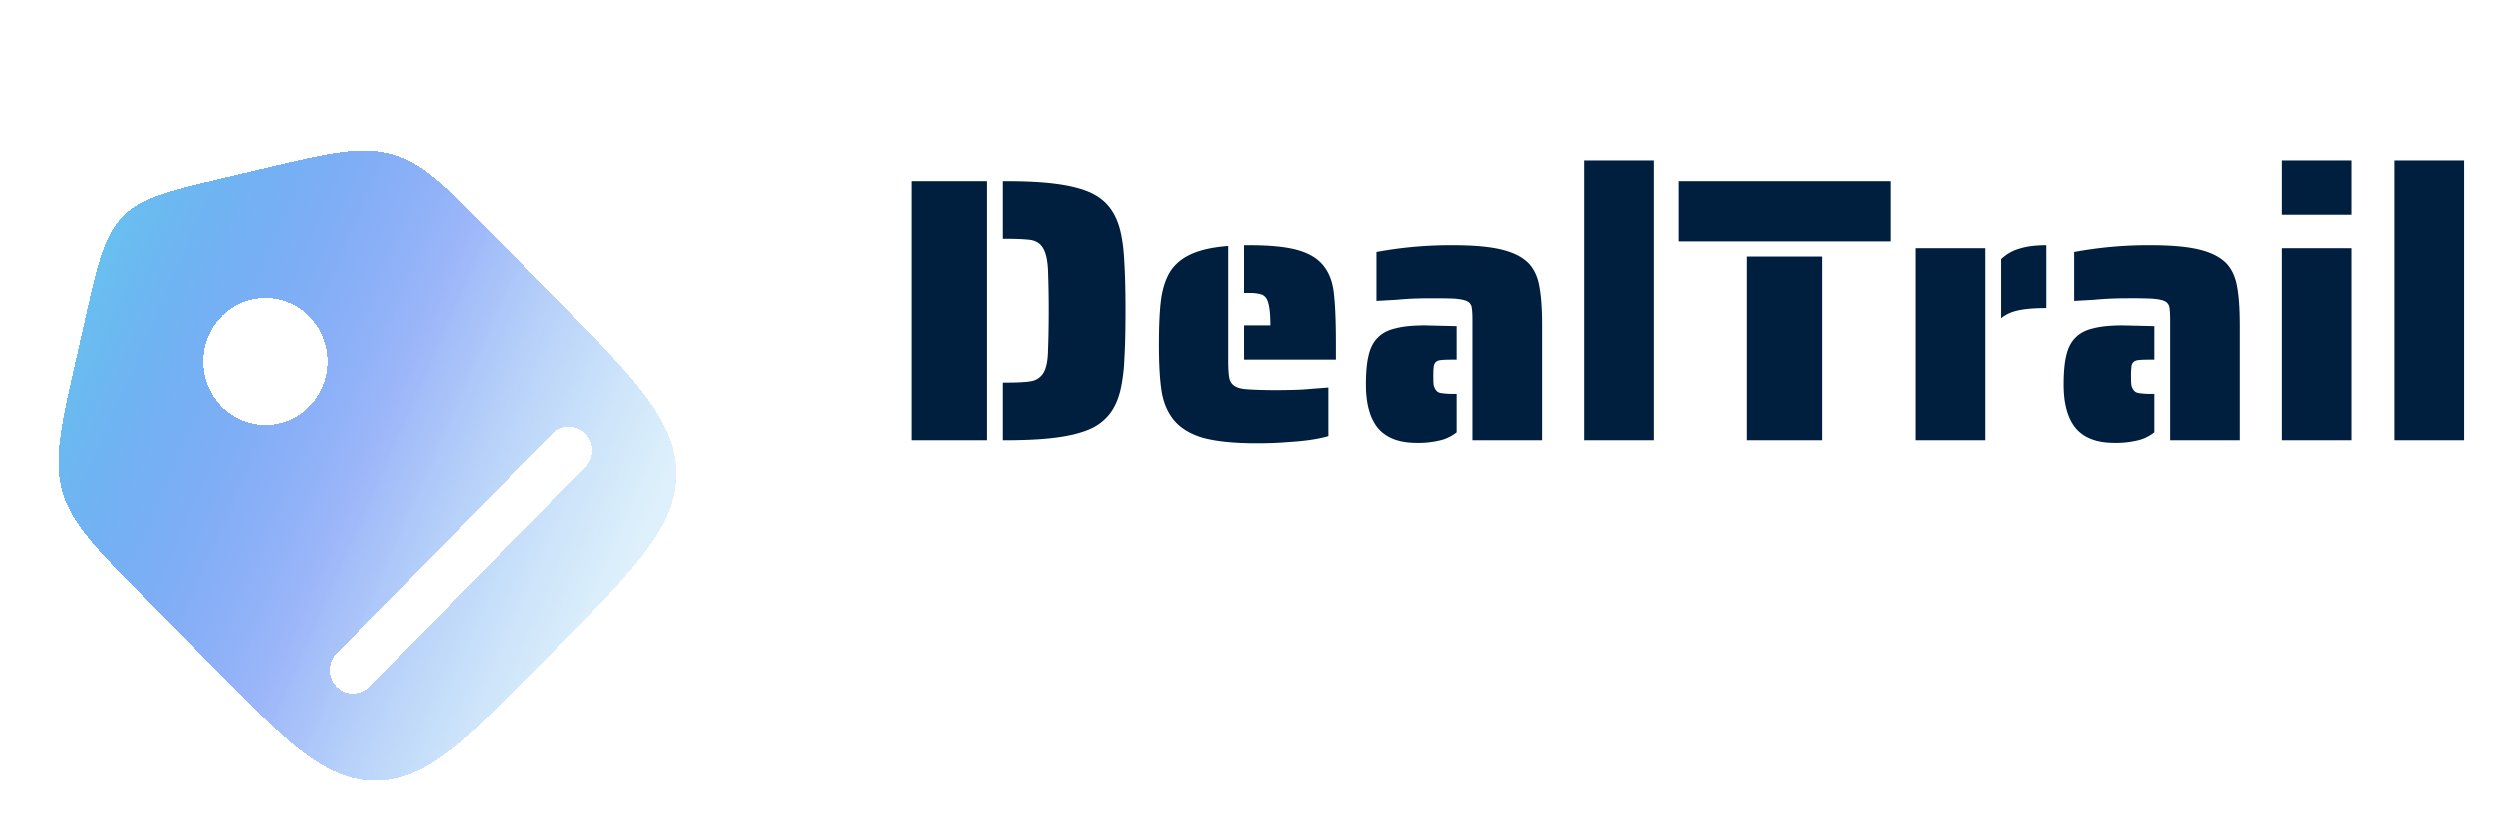
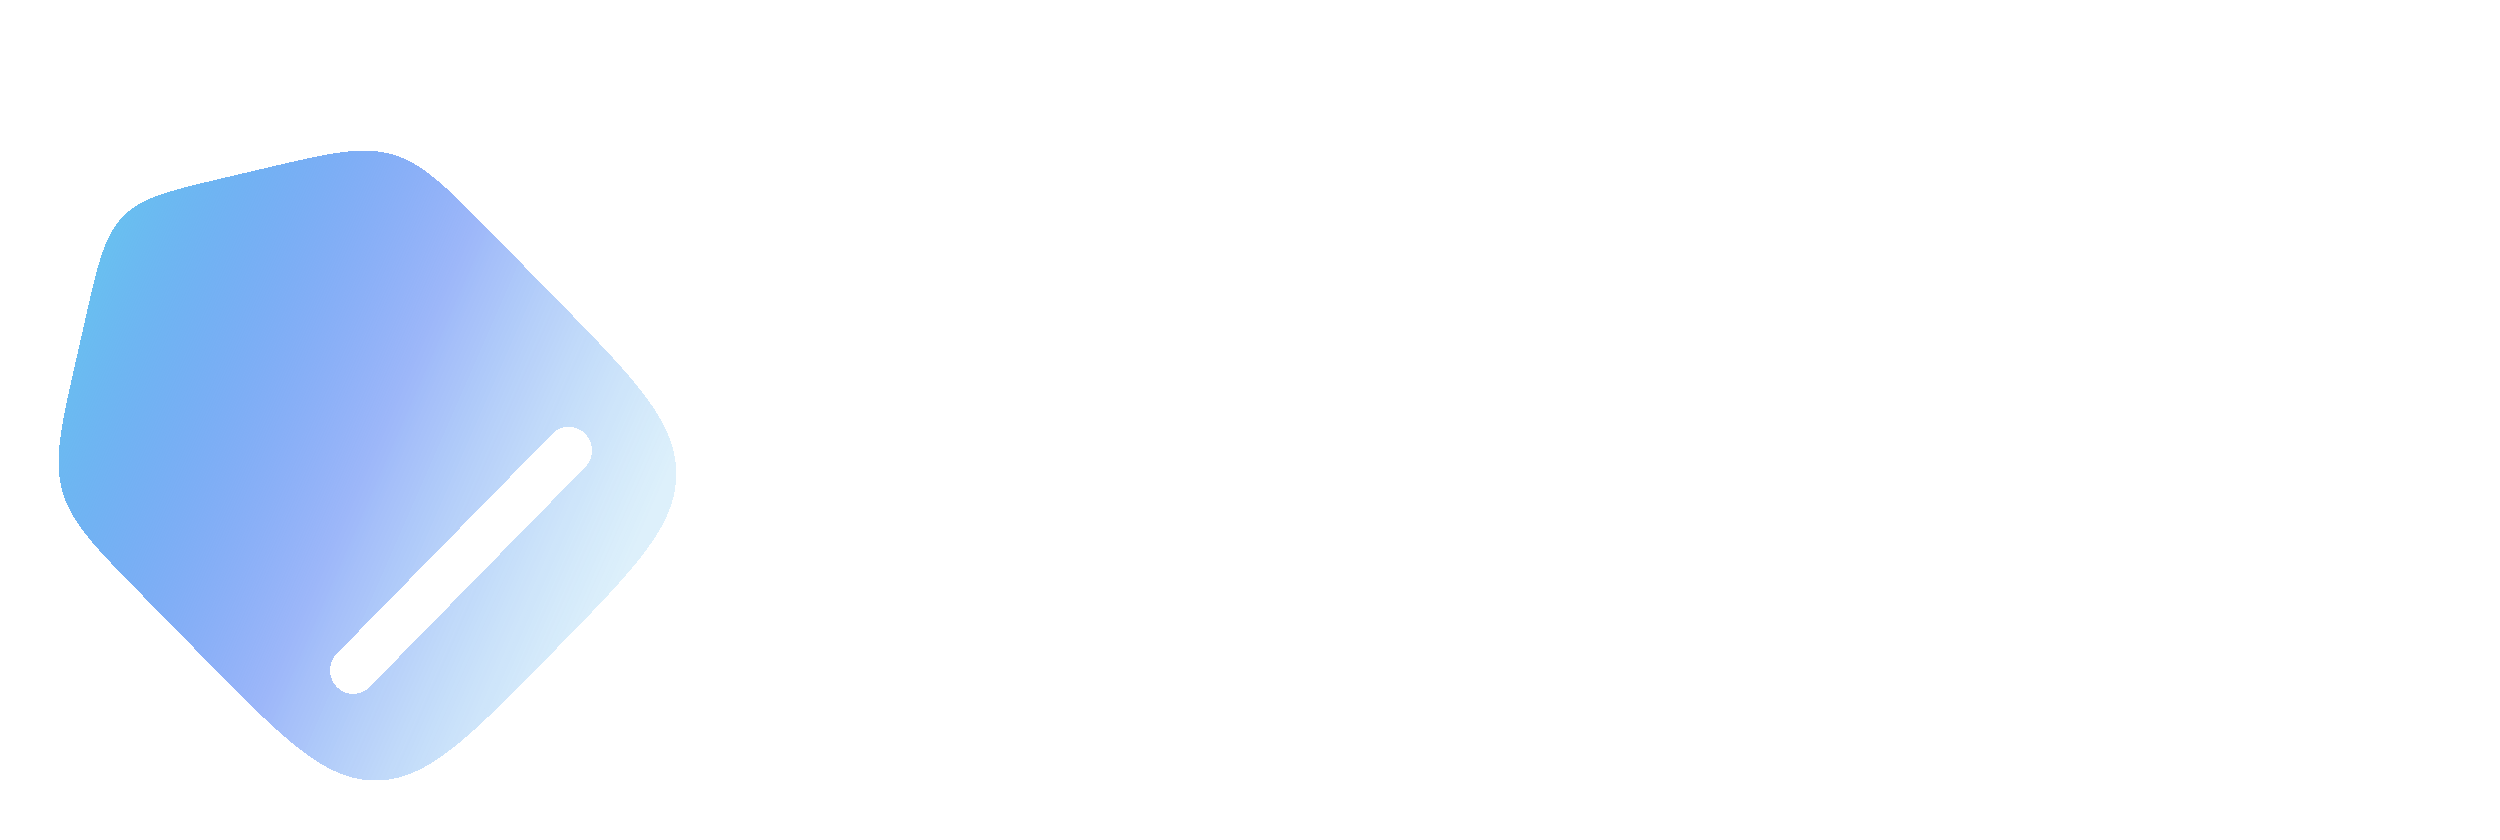
<svg xmlns="http://www.w3.org/2000/svg" width="128" height="43" viewBox="0 0 128 43" fill="none">
  <g filter="url(#vyc75vf6pa)">
-     <path fill-rule="evenodd" clip-rule="evenodd" d="M3.194 17.44c.455 1.616 1.676 2.862 4.12 5.354l2.893 2.95c4.252 4.335 6.377 6.503 9.019 6.503 2.642 0 4.767-2.168 9.019-6.503 4.251-4.336 6.377-6.504 6.377-9.197 0-2.694-2.126-4.862-6.377-9.198L25.352 4.4C22.908 1.907 21.687.661 20.102.198c-1.586-.464-3.27-.068-6.637.725l-1.942.457c-2.833.666-4.25 1-5.22 1.989-.97.99-1.296 2.434-1.95 5.323l-.448 1.98c-.777 3.434-1.166 5.15-.711 6.767zm12.65-8.941a3.297 3.297 0 0 1 0 4.598 3.145 3.145 0 0 1-4.51 0 3.298 3.298 0 0 1 0-4.598 3.145 3.145 0 0 1 4.51 0zm14.116 7.707L18.925 27.459a1.17 1.17 0 0 1-1.677 0 1.226 1.226 0 0 1 0-1.71l11.035-11.253a1.17 1.17 0 0 1 1.677 0 1.226 1.226 0 0 1 0 1.71z" fill="url(#k55v0lm56b)" shape-rendering="crispEdges" />
+     <path fill-rule="evenodd" clip-rule="evenodd" d="M3.194 17.44c.455 1.616 1.676 2.862 4.12 5.354l2.893 2.95c4.252 4.335 6.377 6.503 9.019 6.503 2.642 0 4.767-2.168 9.019-6.503 4.251-4.336 6.377-6.504 6.377-9.197 0-2.694-2.126-4.862-6.377-9.198L25.352 4.4C22.908 1.907 21.687.661 20.102.198c-1.586-.464-3.27-.068-6.637.725l-1.942.457c-2.833.666-4.25 1-5.22 1.989-.97.99-1.296 2.434-1.95 5.323l-.448 1.98c-.777 3.434-1.166 5.15-.711 6.767zm12.65-8.941zm14.116 7.707L18.925 27.459a1.17 1.17 0 0 1-1.677 0 1.226 1.226 0 0 1 0-1.71l11.035-11.253a1.17 1.17 0 0 1 1.677 0 1.226 1.226 0 0 1 0 1.71z" fill="url(#k55v0lm56b)" shape-rendering="crispEdges" />
  </g>
-   <path d="M46.674 9.276h3.856v13.266h-3.856V9.276zm4.666 10.316h.154c.63 0 1.073-.025 1.33-.077a.901.901 0 0 0 .598-.424c.142-.232.219-.598.232-1.1.025-.642.038-1.336.038-2.082 0-.732-.013-1.433-.038-2.101-.026-.502-.11-.868-.251-1.1-.129-.23-.34-.372-.636-.424-.296-.038-.72-.058-1.273-.058h-.154v-2.95h.154c1.028 0 1.883.045 2.565.135.694.09 1.266.232 1.716.425.437.192.784.456 1.04.79.258.334.444.752.56 1.254.103.45.167.983.193 1.6.038.604.058 1.414.058 2.43 0 1.028-.02 1.844-.058 2.448a8.86 8.86 0 0 1-.193 1.581c-.116.502-.302.92-.56 1.254a2.612 2.612 0 0 1-1.04.79c-.45.193-1.022.334-1.716.424-.682.09-1.537.135-2.565.135h-.154v-2.95zm12.353-2.93h1.35c0-.72-.07-1.183-.212-1.389a.471.471 0 0 0-.308-.212 2.057 2.057 0 0 0-.56-.058h-.27v-2.449h.27c1.106 0 1.954.09 2.546.27.604.18 1.047.476 1.33.887.257.36.412.823.463 1.389.064.565.096 1.414.096 2.545v.771h-4.704v-1.755zm.656 6.035c-1.183 0-2.115-.097-2.796-.29-.668-.205-1.17-.527-1.504-.964-.295-.385-.488-.861-.578-1.427-.09-.578-.135-1.369-.135-2.371 0-.926.032-1.659.096-2.198.064-.553.2-1.022.405-1.408.231-.424.585-.752 1.06-.983.49-.245 1.151-.399 1.987-.463v5.823c0 .437.019.752.057.945.04.18.129.315.27.405.155.103.392.16.714.173.411.026.848.039 1.311.039.823 0 1.42-.02 1.793-.058l.984-.077v2.487c-.514.155-1.222.257-2.121.309-.437.038-.952.058-1.543.058zm11.042-6.248c0-.334-.013-.572-.039-.713a.41.41 0 0 0-.231-.309c-.116-.064-.334-.109-.656-.135-.193-.012-.61-.019-1.253-.019-.617 0-1.19.026-1.716.077l-1.022.058v-2.507a20.819 20.819 0 0 1 3.914-.347c1.08 0 1.922.078 2.526.232.617.154 1.08.398 1.388.732.27.309.444.701.52 1.177.09.475.136 1.137.136 1.986v5.861H75.39V16.45zm-2.854 6.228c-.887 0-1.543-.244-1.967-.732-.424-.502-.636-1.254-.636-2.256 0-.617.045-1.112.135-1.485.09-.386.244-.688.463-.906.218-.232.52-.392.906-.482.385-.103.893-.155 1.523-.155l1.62.039v1.716h-.193c-.296 0-.488.006-.578.02-.258.012-.392.134-.405.366-.013.077-.02.238-.02.482 0 .193.007.34.02.443a.648.648 0 0 0 .115.25c.065.09.161.142.29.155.18.026.372.039.578.039h.193v1.966c-.283.219-.585.36-.906.425a4.765 4.765 0 0 1-1.138.115zM81.11 8.216h3.567v14.326H81.11V8.216zm4.837 1.06h10.855v3.085H85.946V9.276zm3.49 3.857h3.856v9.41h-3.857v-9.41zm13.016.135c.27-.257.585-.437.945-.54.372-.116.829-.174 1.369-.174v3.22c-.579 0-1.054.039-1.427.116-.36.077-.656.212-.887.405v-3.027zm-4.377-.56h3.567v9.834h-3.567V12.71zm13.035 3.741c0-.334-.013-.572-.038-.713a.41.41 0 0 0-.232-.309c-.115-.064-.334-.109-.655-.135a24.54 24.54 0 0 0-1.254-.019c-.617 0-1.189.026-1.716.077l-1.022.058v-2.507a20.826 20.826 0 0 1 3.915-.347c1.079 0 1.921.078 2.525.232.617.154 1.08.398 1.389.732.27.309.443.701.52 1.177.09.475.135 1.137.135 1.986v5.861h-3.567V16.45zm-2.854 6.228c-.887 0-1.542-.244-1.966-.732-.424-.502-.637-1.254-.637-2.256 0-.617.045-1.112.135-1.485.09-.386.245-.688.463-.906.219-.232.521-.392.906-.482.386-.103.894-.155 1.524-.155l1.619.039v1.716h-.192c-.296 0-.489.006-.579.02-.257.012-.392.134-.405.366a3.702 3.702 0 0 0-.019.482c0 .193.006.34.019.443a.644.644 0 0 0 .116.25c.064.09.161.142.289.155.18.026.373.039.579.039h.192v1.966c-.282.219-.585.36-.906.425a4.765 4.765 0 0 1-1.138.115zm8.574-14.461h3.567v2.777h-3.567V8.215zm0 4.493h3.567v9.833h-3.567V12.71zm5.762-4.493h3.567v14.326h-3.567V8.216z" fill="#001F3F" />
  <defs>
    <linearGradient id="k55v0lm56b" x1="4.977" y1="5.981" x2="33.374" y2="18.442" gradientUnits="userSpaceOnUse">
      <stop stop-color="#69BFF0" />
      <stop offset=".542" stop-color="#2962F2" stop-opacity=".458" />
      <stop offset="1" stop-color="#54B4EB" stop-opacity=".2" />
    </linearGradient>
    <filter id="vyc75vf6pa" x=".489" y="0" width="36.645" height="42.471" filterUnits="userSpaceOnUse" color-interpolation-filters="sRGB">
      <feFlood flood-opacity="0" result="BackgroundImageFix" />
      <feColorMatrix in="SourceAlpha" values="0 0 0 0 0 0 0 0 0 0 0 0 0 0 0 0 0 0 127 0" result="hardAlpha" />
      <feOffset dy="7.713" />
      <feGaussianBlur stdDeviation="1.256" />
      <feComposite in2="hardAlpha" operator="out" />
      <feColorMatrix values="0 0 0 0 0.518 0 0 0 0 0.678 0 0 0 0 0.957 0 0 0 0.5 0" />
      <feBlend in2="BackgroundImageFix" result="effect1_dropShadow_3589_49485" />
      <feBlend in="SourceGraphic" in2="effect1_dropShadow_3589_49485" result="shape" />
    </filter>
  </defs>
</svg>